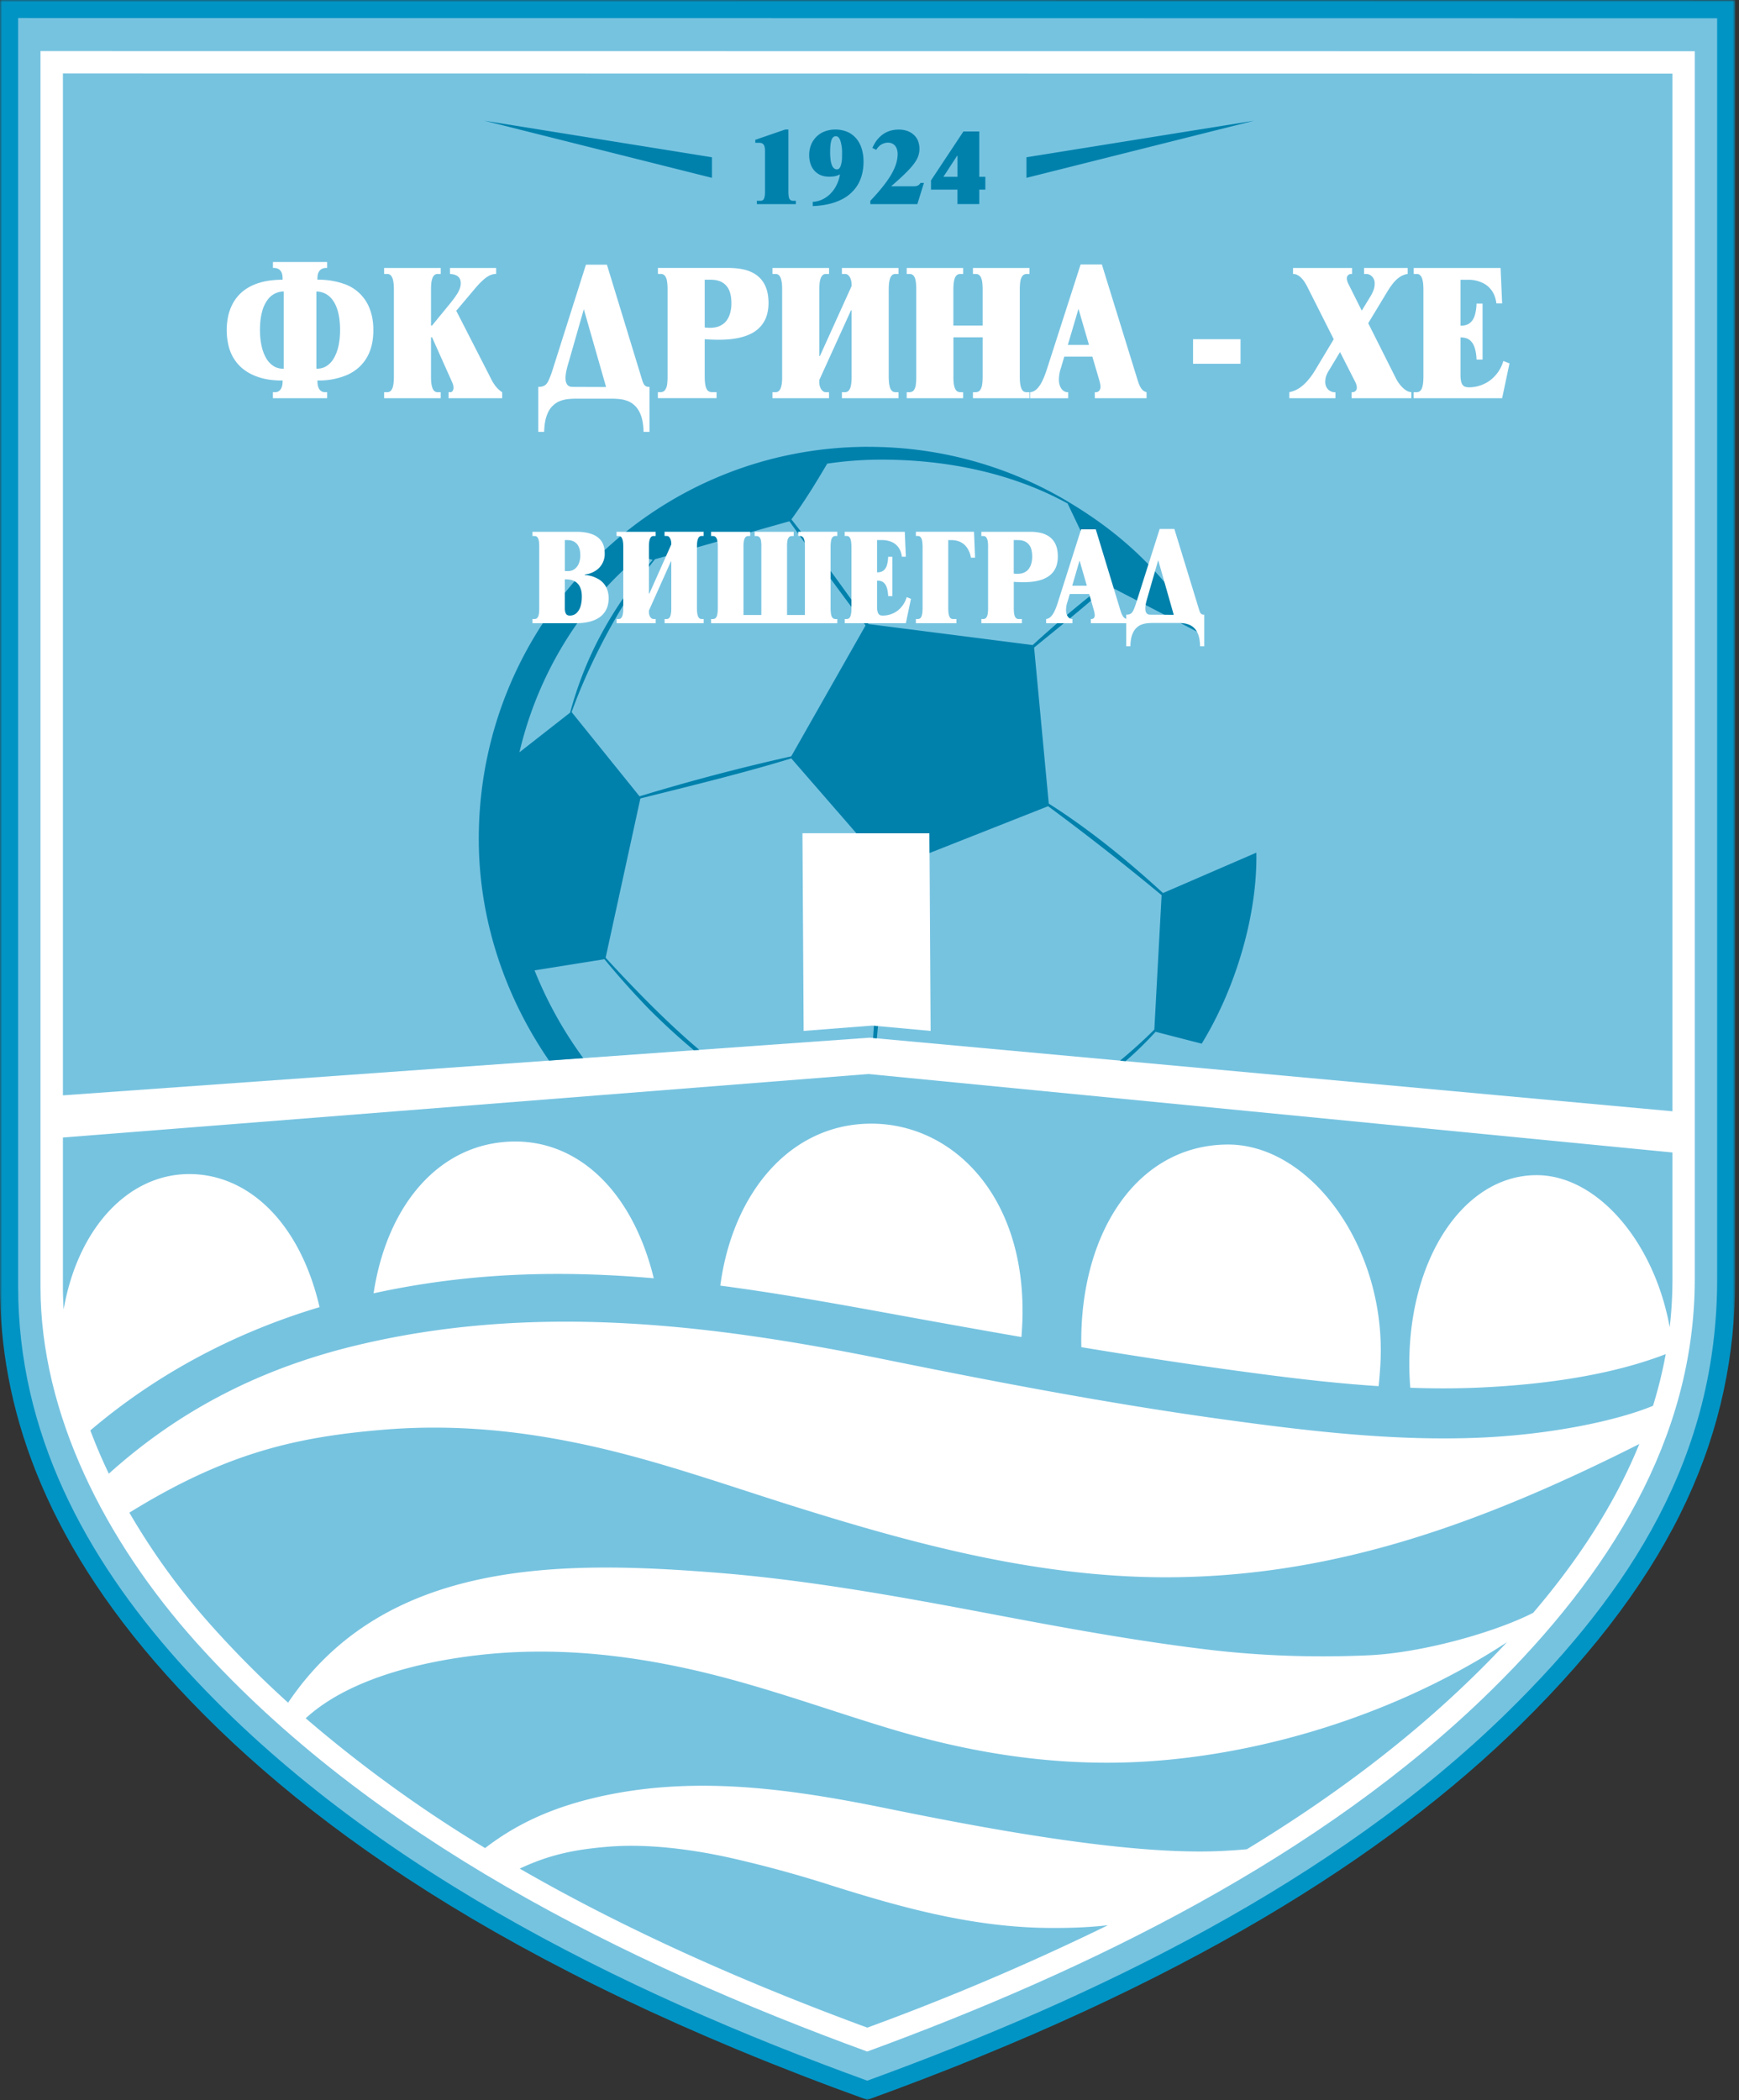
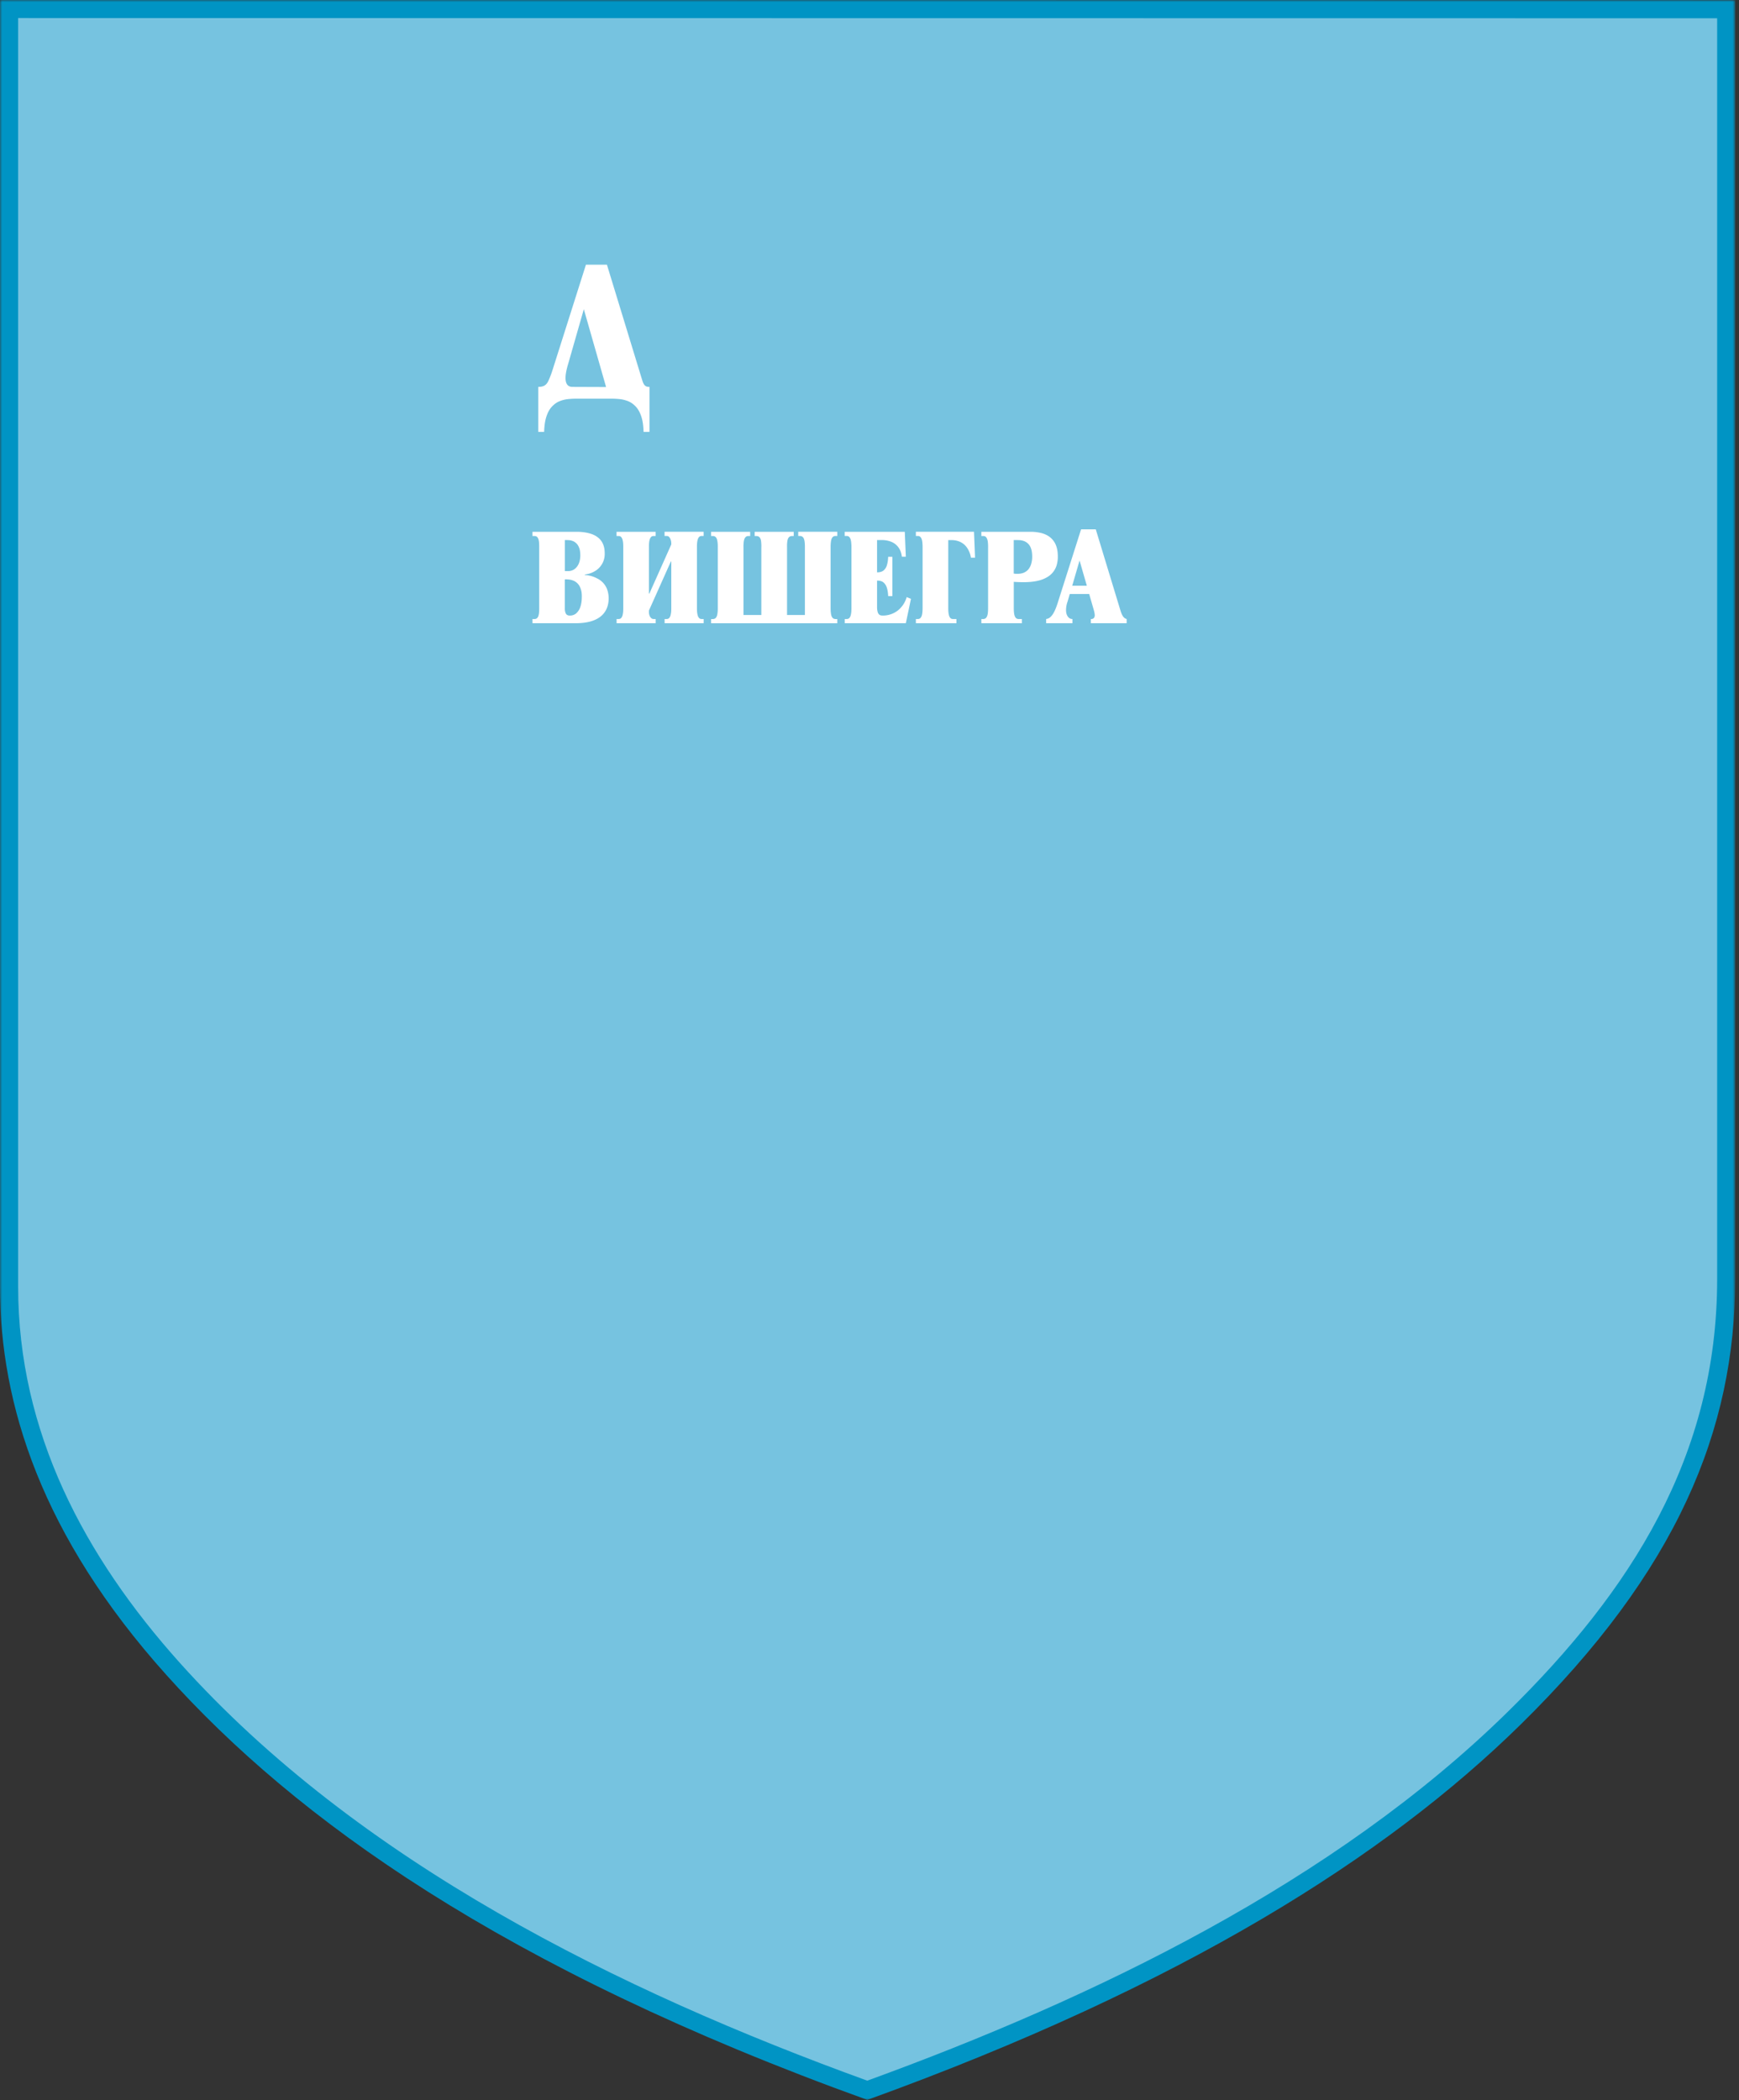
<svg xmlns="http://www.w3.org/2000/svg" width="414" height="500" fill="none">
  <rect width="100%" height="100%" fill="#333333" stroke="none" />
  <mask id="a" width="414" height="500" x="0" y="0" maskUnits="userSpaceOnUse" style="mask-type:luminance">
    <path fill="#fff" d="M0 0h413.05v500H0V0Z" />
  </mask>
  <g mask="url(#a)">
    <path fill="#0094C4" fill-rule="evenodd" d="m0-.02 413.1.06V304.5c0 35.89-13.84 69.51-51.18 106.15-31.91 31.32-80.31 62.1-155.44 89.27-86.8-31.28-136.23-66.98-166.9-101.2C9.93 365.67 0 334.37 0 306.35V-.02Z" clip-rule="evenodd" />
  </g>
  <path fill="#76C3E0" fill-rule="evenodd" d="M206.48 495.34c53.94-19.63 111.07-47.17 152.43-87.77 29.37-28.82 49.89-60.91 49.89-103.07V4.35L4.32 4.3v302.04c0 34.6 15.8 64.23 38.47 89.51 42.52 47.42 104.66 78.09 163.7 99.5Z" clip-rule="evenodd" />
-   <path fill="#fff" fill-rule="evenodd" d="M206.48 488.4c52.75-19.34 108.06-46.26 148.45-85.9 28.2-27.68 48.54-60.04 48.54-98V12.2L9.64 12.17v294.18c0 30.22 15.37 60.43 37.11 84.69 41.47 46.25 102.05 76.3 159.73 97.38Z" clip-rule="evenodd" />
-   <path fill="#76C3E0" fill-rule="evenodd" d="M206.48 482.72a599.73 599.73 0 0 0 57.28-24.38c-4.36.5-9.1.7-14.37.64-18.05-.18-35.08-4.97-50.74-9.88a284.69 284.69 0 0 0-24.46-6.73c-9.24-2.08-20.05-3.52-29.55-2.71-7.85.66-13.79 1.86-20.91 5.2 26.55 15.3 54.99 27.64 82.75 37.86Zm-15.44-284.35h30.23l.28 47.06-13.89-1.27-16.34 1.27-.28-47.06Zm52.13 119.94c.08-.97.14-1.96.19-2.96 1.4-30.2-16.43-48.1-36.37-47.84-19.07.25-32.6 16.65-35.51 38.56 13.1 1.72 26.3 4.07 39.89 6.55 10.8 1.98 21.37 3.88 31.8 5.69ZM328.2 330c.18-1.7.33-3.44.43-5.27 1.54-27.67-16.69-52.52-36.62-52.25-21.12.27-34.6 20.54-34.6 46.82l.02 1.42c11.59 1.92 23.1 3.7 34.72 5.3 11.93 1.65 23.98 3.2 36.05 3.98Zm-172.56-25.68c-5.06-20.68-17.9-32.76-33.34-32.56-17.77.24-30.21 15.24-33.36 36.14 23.09-5.05 44.9-5.47 66.7-3.58Zm141.2 135.93c19.76-12.01 38.27-25.75 54.37-41.56 2.57-2.51 5.08-5.09 7.54-7.72-28.94 18.9-63.57 28.07-92.12 28.65-18.99.38-37.18-2.75-55.2-8.21-16.52-5-32.56-11.05-50.32-14.7-14.63-3.02-29.47-4.34-44.38-2.97-12.94 1.19-32.69 4.97-43.95 15.33a317.23 317.23 0 0 0 42.71 30.9c7.35-5.66 15.5-9.4 25.61-11.86 23.1-5.6 46.13-2.42 69.3 2.27 14.72 3 29.53 5.83 44.3 7.87 11.33 1.56 24.59 2.94 36.03 2.42 2.06-.1 4.12-.24 6.12-.42Zm68.17-56.3c10.43-12.21 19.32-25.6 25.26-40.18-38.07 19.2-71.77 30.95-109.21 31.7-32.75.66-64.13-8.1-92.55-17.02-15.7-4.94-31.06-10.42-47.14-14.05-16.78-3.79-33.16-5.46-50.4-4-20.44 1.73-37.16 5.47-60.17 19.72a163.64 163.64 0 0 0 19.93 27.34 242.67 242.67 0 0 0 17.86 17.9c23.16-34.39 65.47-33.83 101.94-30.95 21.9 1.73 43.9 5.74 65.4 9.82 17.2 3.26 34.43 6.43 51.62 8.49 12.8 1.53 25.6 1.93 38.4 1.35 12.23-.56 29.57-5.28 39.06-10.11Zm28.52-49.27c1.24-4.01 2.26-8.11 3.02-12.3-12.48 4.81-27.92 7.2-44.2 7.95-5.52.25-11.06.25-16.6.05a67.06 67.06 0 0 1-.24-5.7c0-25.2 13-44.79 30.16-44.91 14.5-.11 28.15 15.82 31.83 36.2a100 100 0 0 0 .66-11.48v-30.12l-191.42-18.68-191.76 15.12v35.52c0 1.81.06 3.61.17 5.41 3.34-19.2 15.23-32.12 29.73-32.23 14-.1 26.46 11.27 31.2 31.68-20.02 5.99-38.66 15.8-54.57 29.35a126.1 126.1 0 0 0 4.4 10.3c15.72-14.14 34.56-24.64 58.62-30.47 41.93-10.16 83.7-5.33 125.74 3.2 26.72 5.42 53.6 10.56 80.42 14.27 20.54 2.84 41.39 5.34 62.15 4.4 16.5-.76 32.02-3.98 40.69-7.56Zm4.63-70.12V17.52l-383.18-.04v243.29L207 247.04l191.15 17.52Z" clip-rule="evenodd" />
-   <path fill="#0081AC" fill-rule="evenodd" d="m115.32 28.74 54.17 13.6v-4.9l-54.17-8.7ZM298.55 28.74l-54.18 13.6v-4.9l54.18-8.7ZM179.81 33.29v.7h.72c.25 0 .48.02.68.06.2.05.36.14.5.28.13.14.24.34.31.61.07.27.1.63.1 1.07v9.65c0 .5-.03.89-.1 1.18-.06.29-.14.5-.25.64a.72.72 0 0 1-.38.27c-.14.04-.29.06-.44.05h-.76v.8h9.28v-.8h-.67a.96.96 0 0 1-.66-.21 1.28 1.28 0 0 1-.35-.7c-.06-.3-.1-.72-.1-1.23V30.84h-.78l-7.1 2.45ZM193.5 49.06c2.59-.1 4.78-.58 6.57-1.43a9.37 9.37 0 0 0 4.1-3.58c.93-1.54 1.4-3.39 1.41-5.54 0-1.16-.15-2.2-.45-3.15a6.84 6.84 0 0 0-1.3-2.41 5.8 5.8 0 0 0-2.12-1.56 7.2 7.2 0 0 0-2.85-.55 7 7 0 0 0-2.58.47 5.62 5.62 0 0 0-3.2 3.2 6.44 6.44 0 0 0-.44 2.39c0 1.04.2 1.95.57 2.72.38.77.92 1.37 1.63 1.8.7.43 1.55.64 2.54.65.49 0 .94-.03 1.35-.11.41-.08.83-.23 1.24-.45-.15.9-.41 1.73-.79 2.5a7.9 7.9 0 0 1-1.42 2.04 6.63 6.63 0 0 1-1.93 1.4c-.72.36-1.5.56-2.34.6v1Zm5.52-16.63c.23 0 .43.1.6.28.17.18.31.42.42.72a9.11 9.11 0 0 1 .43 2.88l-.01.94a7.18 7.18 0 0 1-.26 2.05c-.1.3-.2.55-.36.74a.72.72 0 0 1-.57.28c-.24.01-.46-.06-.66-.2s-.38-.38-.52-.7a5.01 5.01 0 0 1-.34-1.27 14 14 0 0 1-.12-1.95c0-.93.05-1.66.16-2.22.1-.55.25-.95.46-1.2.2-.24.46-.36.77-.35ZM219.96 43.54h-.83a1.4 1.4 0 0 1-1.2.78c-.27.03-.58.04-.93.03h-4.85a98.5 98.5 0 0 0 2.68-2.4c.76-.72 1.4-1.36 1.92-1.95.52-.58.94-1.13 1.26-1.64a5.34 5.34 0 0 0 .5-4.93 4 4 0 0 0-1.04-1.4 4.59 4.59 0 0 0-1.55-.88c-.59-.2-1.22-.3-1.9-.3-.9 0-1.7.13-2.38.38a6 6 0 0 0-1.8 1.02c-.5.42-.94.89-1.29 1.4a8.7 8.7 0 0 0-.86 1.58l.92.44c.23-.4.5-.71.79-.96a3.16 3.16 0 0 1 1.96-.75c.44 0 .8.09 1.09.24.29.14.51.33.69.56.16.23.29.47.37.72a3.47 3.47 0 0 1 .19 1.16c0 .67-.1 1.37-.3 2.12-.21.74-.56 1.57-1.04 2.46-.5.9-1.15 1.88-2 2.96a46.9 46.9 0 0 1-3.16 3.62v.8h11.19l1.57-5.06ZM233.13 42.09V31.3h-3.77l-7.72 11.65v2.19h6.3v3.45h5.19v-3.45h1.45v-3.05h-1.46Zm-5.18 0h-3.35l3.26-5.01h.09v5ZM206.79 106.38c18.1 0 35 5.18 49.29 14.16 15.02 9.32 23.37 19.67 29.86 30.34l-22.13-11.48c-5.99 5.41-10.29 8.76-17.62 14.77l3.49 37.14c9.96 6.33 18.92 13.71 27.2 21.3l22.22-9.62c.27 14.3-4.62 31.77-13.01 45.48l-10.98-2.83a86.8 86.8 0 0 1-7.15 6.99l-1.31-.12c2.83-2.35 5.6-4.84 8.16-7.4l1.73-32a609.32 609.32 0 0 0-27.02-21.17l-28.22 11.14-.03-4.7h-17.39l-15.5-17.83c-10.79 3.33-23.64 6.47-35.93 9.54L144.18 228c9.8 10.7 17.04 17.5 22.31 21.94l-1.3.09a162.12 162.12 0 0 1-10.93-10.05 202.8 202.8 0 0 1-10.37-11.62l-16.63 2.66a95.24 95.24 0 0 0 11.6 20.89l-8.16.58c-10.4-15.13-16.72-33.42-16.72-52.78 0-51.54 41.42-93.34 92.8-93.34Zm2.23 137.9-.27 2.92-.9-.08.2-2.92.97.09Zm-72.93-74.75c4.87-13.61 13.12-27.99 19.84-36.39l32-9.04c6.05 8.49 12.25 17.2 18.13 24.8l-17.69 31.16a496.13 496.13 0 0 0-36.12 9.52l-16.16-20.05Zm19.28-36.24c-10.86 12.87-16.33 24.25-19.65 36.37l-12.06 9.44c4.51-19.16 15-35.53 28.53-46.72l3.18.91Zm51.38 15.28a498.18 498.18 0 0 0-18.34-24.92c3.22-4.46 5.55-8.22 8.52-13.27a88 88 0 0 1 12.98-.95c15.79 0 31.25 3.3 44.25 10.44l9.1 19.06a267.54 267.54 0 0 0-17.41 14.64l-39.1-5Z" clip-rule="evenodd" />
  <path fill="#fff" fill-rule="evenodd" d="M126.77 126.61v1h.49c.26 0 .47.08.62.23.15.16.26.37.33.62.07.26.12.54.13.87.03.31.03.64.03.98v14.37c0 .33 0 .66-.03.97-.01.32-.06.6-.13.87a1.4 1.4 0 0 1-.33.62.86.86 0 0 1-.62.23h-.49v1h10.24c1.25 0 2.32-.12 3.22-.33.9-.22 1.65-.53 2.26-.92a4.93 4.93 0 0 0 2.19-2.96 6.47 6.47 0 0 0-.17-3.93 4.74 4.74 0 0 0-2.4-2.55 6.83 6.83 0 0 0-2.89-.78v-.12a6 6 0 0 0 2.54-.89 4.7 4.7 0 0 0 2.2-4.2c0-.78-.12-1.45-.34-2.01a3.94 3.94 0 0 0-.9-1.4c-.38-.37-.81-.67-1.29-.9-.47-.22-.97-.38-1.48-.5a11.91 11.91 0 0 0-2.83-.27h-10.35Zm7.7 1.96h.5l.56.03c.25.03.52.09.82.2.3.1.59.3.85.55.28.25.5.61.68 1.07.18.47.27 1.06.27 1.8 0 .7-.11 1.34-.34 1.9a3.17 3.17 0 0 1-1 1.34c-.44.33-.96.5-1.57.5h-.76v-7.39Zm0 9.36c.75-.02 1.37.06 1.86.24a2.98 2.98 0 0 1 1.83 1.78c.15.38.25.75.3 1.12.04.37.06.7.05 1 0 .9-.11 1.69-.33 2.36a3.5 3.5 0 0 1-.97 1.56c-.42.37-.94.56-1.54.56-.18.01-.36-.02-.54-.1-.19-.06-.34-.22-.46-.46a2.78 2.78 0 0 1-.2-1.14v-6.92ZM154.49 141.33v-11.02c0-.34 0-.67.03-.98.02-.33.08-.61.15-.87.08-.26.19-.46.33-.62a.79.79 0 0 1 .58-.23h.5v-1h-9.3v1h.5a.8.8 0 0 1 .59.23c.14.16.25.36.33.62.07.26.12.54.15.87.02.31.03.64.03.98v14.37c0 .33-.01.66-.03.97-.03.32-.08.6-.15.87-.08.26-.19.47-.33.62a.8.8 0 0 1-.58.23h-.5v1h9.3v-1h-.51a.78.78 0 0 1-.54-.22c-.17-.14-.3-.34-.4-.6-.1-.26-.15-.56-.15-.9v-.3l5.22-11.67h.1v11c0 .33 0 .66-.03.97-.03.32-.08.6-.15.87-.08.26-.19.47-.33.62a.79.79 0 0 1-.58.23h-.5v1h9.3v-1h-.5a.78.78 0 0 1-.58-.23 1.43 1.43 0 0 1-.33-.62 4.52 4.52 0 0 1-.16-.87c-.02-.31-.03-.64-.03-.97V130.3c0-.34.01-.67.03-.98.03-.33.08-.61.16-.87.07-.26.18-.46.33-.62a.8.8 0 0 1 .57-.23h.5v-1h-9.3v1h.51c.22 0 .4.07.54.2s.24.3.33.49a2.75 2.75 0 0 1 .22 1.04v.29l-5.22 11.7h-.1ZM190.03 126.6v1h.38c.31 0 .55.1.73.28.18.18.3.47.38.87.07.4.11.91.1 1.56v16.1h-4.25v-16.1c-.01-.5 0-.96.06-1.37.04-.4.15-.73.33-.97.18-.24.46-.36.85-.36h.35v-1h-9.3v1h.36c.38 0 .67.12.85.36.18.24.29.56.33.97.04.4.07.86.05 1.37v16.1H177v-16.1c-.01-.34 0-.67.03-.98.02-.32.06-.61.14-.87.08-.26.2-.46.35-.62a.92.92 0 0 1 .64-.23h.43v-1h-9.3v1h.4c.32 0 .56.1.73.3.18.2.3.5.36.9.07.4.11.9.1 1.5v14.37c.01.6-.03 1.1-.1 1.5-.06.4-.19.7-.36.9-.17.19-.41.3-.72.3h-.41v1h30.04v-1h-.4c-.31 0-.56-.11-.73-.3-.17-.2-.3-.5-.36-.9-.07-.4-.1-.9-.1-1.5V130.3c0-.6.03-1.1.1-1.5.06-.4.19-.7.36-.9a.9.9 0 0 1 .72-.3h.41v-1h-9.3ZM201.1 126.6v1h.5a.8.8 0 0 1 .59.24c.14.16.25.36.33.62.07.26.12.54.14.87.03.31.04.64.04.98v14.37c0 .33-.01.66-.03.97-.03.32-.08.6-.15.87-.08.26-.19.47-.33.62a.8.8 0 0 1-.58.23h-.5v1h14.54l1.22-5.8-1.02-.42a6.24 6.24 0 0 1-2.22 3.28 5.9 5.9 0 0 1-3.38 1.12c-.2 0-.38-.01-.55-.05a.91.91 0 0 1-.47-.26 1.36 1.36 0 0 1-.3-.6 4.28 4.28 0 0 1-.13-1.11v-6.3c.66-.02 1.16.13 1.54.44.37.32.64.75.81 1.31.17.57.26 1.21.3 1.94h.99v-9.36h-1c-.02.75-.12 1.4-.29 1.96a2.5 2.5 0 0 1-.8 1.29c-.38.3-.89.45-1.55.45v-7.69h1.22a6.09 6.09 0 0 1 2.18.42 3.93 3.93 0 0 1 2 1.83c.25.46.42 1.04.51 1.71h.94l-.25-5.92h-14.3ZM231.88 126.6h-13.84v1h.5a.8.8 0 0 1 .58.24c.15.16.26.36.34.62.07.26.12.54.14.87.03.31.04.64.04.98v14.37c0 .33-.01.66-.04.97-.02.32-.07.6-.14.87-.08.26-.2.47-.34.62a.8.8 0 0 1-.58.23h-.5v1h9.66v-1h-.86a.8.8 0 0 1-.58-.23 1.52 1.52 0 0 1-.33-.62 4.86 4.86 0 0 1-.15-.87c-.03-.31-.03-.64-.03-.97v-16.1h.7c.67 0 1.24.1 1.73.27a4.04 4.04 0 0 1 2.15 1.72 5.72 5.72 0 0 1 .82 2.2h.98l-.25-6.16ZM233.63 126.61v1h.46c.32 0 .57.12.73.36.17.24.28.56.34.97.05.4.08.86.07 1.37v14.37c0 .5-.02.95-.07 1.36-.06.4-.17.73-.34.97a.88.88 0 0 1-.75.36h-.44v1h9.66v-1h-.66c-.17.01-.33 0-.48-.06a.82.82 0 0 1-.42-.34 2.08 2.08 0 0 1-.28-.8c-.07-.37-.1-.87-.1-1.5v-6.15a33.51 33.51 0 0 0 2.32.08c1.38 0 2.54-.12 3.5-.36a7.31 7.31 0 0 0 2.36-.98 4.86 4.86 0 0 0 2.12-3.07c.13-.58.2-1.16.18-1.75 0-.93-.12-1.72-.35-2.38a4.65 4.65 0 0 0-2.23-2.64 6.41 6.41 0 0 0-1.48-.55 10.63 10.63 0 0 0-2.7-.26h-11.44Zm7.71 1.96h.81l.7.03c.3.03.6.1.93.21a2.78 2.78 0 0 1 1.66 1.73c.19.5.28 1.13.29 1.9a5.95 5.95 0 0 1-.26 1.88c-.12.4-.3.76-.55 1.1-.25.35-.6.63-1.03.85-.44.22-.99.34-1.66.34h-.44l-.45-.06v-7.98ZM259.3 141.41l1.13 3.93a6.35 6.35 0 0 1 .2 1.09c0 .25-.05.45-.14.6a.74.74 0 0 1-.36.29.9.9 0 0 1-.43.05v1h8.52v-1a1.42 1.42 0 0 1-.53-.26 1.96 1.96 0 0 1-.47-.59c-.16-.26-.3-.63-.45-1.09l-5.9-19.41h-3.5l-5.58 17.56c-.25.76-.48 1.38-.72 1.87-.23.48-.47.87-.7 1.13a2.3 2.3 0 0 1-.67.59c-.23.11-.44.18-.65.2v1h6.26v-1c-.3 0-.56-.08-.79-.26-.22-.18-.4-.42-.53-.73-.13-.32-.2-.68-.2-1.1a6 6 0 0 1 .36-2.05l.53-1.82h4.62Zm-.56-1.96h-3.48l1.75-6.01 1.73 6ZM144.28 92.14l-8-.03c-2.7-.01-1.36-4.33-.96-5.68l3.67-12.82 5.3 18.53Zm8.54-1.86-8.33-27.26h-5l-7.95 25.07a20.53 20.53 0 0 1-1.03 2.67c-.53 1.08-1.29 1.35-2.37 1.35v10.71h1.4c.05-1.5.23-2.75.57-3.73.33-.98.77-1.76 1.32-2.32.54-.57 1.14-1 1.8-1.26a7.48 7.48 0 0 1 2.02-.5c.7-.07 1.35-.1 1.97-.1h8.32c.62 0 1.28.03 1.97.1.68.07 1.36.24 2.02.5.66.27 1.26.69 1.8 1.26.54.56.99 1.34 1.32 2.32.34.98.52 2.22.56 3.73h1.41V92.11c-1.17.04-1.44-.66-1.8-1.83Z" clip-rule="evenodd" />
-   <path fill="#fff" fill-rule="evenodd" d="m279.44 146.37-5.62-.03c-1.9 0-.95-3.03-.68-3.98l2.59-9 3.7 13.01Zm6-1.31-5.86-19.13h-3.5l-5.59 17.6c-.24.75-.48 1.37-.71 1.86-.38.76-.9.95-1.67.95v7.52h1c.02-1.06.15-1.93.38-2.62.24-.69.55-1.23.93-1.63.37-.4.8-.7 1.26-.88.47-.18.94-.3 1.42-.35.49-.05.95-.07 1.38-.07h5.84c.44 0 .9.02 1.38.07.48.05.96.17 1.42.35.46.19.89.48 1.27.88s.7.94.93 1.63c.23.7.36 1.56.38 2.62h1v-7.52c-.83.03-1.01-.46-1.26-1.28ZM64.97 94.8h12.91v-1.43h-.58a1.5 1.5 0 0 1-1.03-.42c-.2-.18-.36-.44-.49-.8-.13-.34-.2-.82-.21-1.4v-.17a17.22 17.22 0 0 0 7.1-1.33c.84-.38 1.63-.86 2.37-1.45.74-.6 1.4-1.32 1.98-2.18.58-.85 1.03-1.86 1.36-3.02.33-1.17.5-2.5.5-4.01.01-1.7-.23-3.28-.74-4.73a9.95 9.95 0 0 0-6.47-6.35 18.3 18.3 0 0 0-6.1-.92v-.33c.01-.67.12-1.2.34-1.55.21-.36.48-.6.8-.73.3-.13.62-.2.92-.19h.25v-1.41h-12.9v1.41h.25c.3 0 .6.06.92.18.31.12.58.37.8.74.21.36.32.89.33 1.6v.28c-2.18.02-4.04.26-5.59.76a11.3 11.3 0 0 0-3.83 1.97 9.7 9.7 0 0 0-2.36 2.8 11.65 11.65 0 0 0-1.2 3.23 16.15 16.15 0 0 0 .18 7.25c.33 1.16.78 2.17 1.36 3.02a9.4 9.4 0 0 0 1.98 2.18c.73.59 1.53 1.07 2.36 1.45a14.83 14.83 0 0 0 4.97 1.25c.78.08 1.5.1 2.13.08v.16c0 .6-.07 1.07-.2 1.41-.14.36-.3.62-.5.8a1.44 1.44 0 0 1-1.03.42h-.58v1.43Zm2.57-7.02c-.9.02-1.69-.18-2.38-.61a5.3 5.3 0 0 1-1.78-1.87 9.92 9.92 0 0 1-1.1-2.94c-.26-1.13-.39-2.39-.39-3.77 0-1.68.16-3.1.48-4.27a8.2 8.2 0 0 1 1.26-2.84 4.78 4.78 0 0 1 3.91-2.09v18.39Zm7.78-18.38a4.72 4.72 0 0 1 3.9 2.08c.54.72.96 1.67 1.27 2.84.3 1.17.47 2.59.47 4.27 0 1.38-.13 2.64-.38 3.77a10.02 10.02 0 0 1-1.11 2.94 5.34 5.34 0 0 1-1.77 1.87c-.7.43-1.5.63-2.38.6V69.4ZM91.45 63.8v1.42h.74c.35 0 .62.12.84.33.2.23.37.52.48.89.1.36.17.77.21 1.23.04.45.05.92.05 1.4v20.46c0 .48-.01.94-.05 1.4a6.6 6.6 0 0 1-.21 1.23 2.2 2.2 0 0 1-.48.88c-.22.22-.49.33-.84.34h-.74v1.42h13.47v-1.42h-.73c-.35-.01-.63-.12-.84-.34a2.03 2.03 0 0 1-.47-.88 6.02 6.02 0 0 1-.22-1.23c-.04-.46-.05-.92-.05-1.4V80.3h.25l4.63 10.36c.11.23.22.48.32.75s.14.57.15.88c0 .32-.07.58-.2.78-.14.2-.29.3-.46.3h-.51v1.43h12.76v-1.42a6.82 6.82 0 0 1-1.58-1.46c-.4-.54-.75-1.09-1.02-1.63l-.78-1.55-7.55-14.75 4.33-5.14c.8-.96 1.52-1.7 2.13-2.24.6-.53 1.16-.9 1.64-1.1.49-.2.95-.3 1.4-.3v-1.41h-11v1.42c.86.05 1.5.26 1.93.62.42.35.64.88.64 1.6 0 .47-.1.96-.31 1.46-.2.5-.51 1.05-.93 1.64-.41.6-.93 1.27-1.55 2.03l-4.04 4.93h-.25v-8.44c0-.47.01-.94.05-1.4.03-.45.1-.86.22-1.22.1-.37.26-.66.47-.89.21-.21.49-.32.84-.33h.73V63.8H91.45ZM156.63 63.79v1.42h.65c.47.01.83.18 1.07.52.24.34.4.8.47 1.38.08.58.12 1.23.11 1.95v20.47c.01.72-.03 1.36-.1 1.94a3.08 3.08 0 0 1-.5 1.38c-.24.34-.6.51-1.08.52h-.63v1.42h13.97v-1.42h-.95c-.25 0-.49-.02-.7-.1a1.2 1.2 0 0 1-.6-.47 3.17 3.17 0 0 1-.42-1.16c-.1-.52-.15-1.22-.15-2.11v-8.78a40.71 40.71 0 0 0 3.37.13c1.99 0 3.68-.18 5.07-.52 1.38-.34 2.52-.8 3.4-1.39a7.1 7.1 0 0 0 3.07-4.38c.2-.83.28-1.66.28-2.48-.01-1.33-.18-2.47-.52-3.41a6.74 6.74 0 0 0-1.34-2.32 6.8 6.8 0 0 0-1.88-1.44 9.13 9.13 0 0 0-2.15-.78c-.73-.16-1.44-.26-2.1-.31-.69-.05-1.29-.07-1.8-.06h-16.54Zm11.14 2.8h1.18c.25 0 .6 0 1 .04.43.03.88.14 1.36.3a3.97 3.97 0 0 1 2.39 2.47c.27.7.41 1.6.42 2.7a8.45 8.45 0 0 1-.37 2.68 5.25 5.25 0 0 1-.8 1.57c-.37.49-.86.89-1.5 1.2-.62.32-1.42.48-2.4.49-.21 0-.43 0-.64-.02-.2 0-.42-.02-.64-.07V66.6ZM195.05 84.77v-15.7c0-.48.02-.95.05-1.4.04-.46.1-.87.22-1.23.1-.37.27-.66.48-.89.2-.21.48-.32.83-.33h.74V63.8H183.9v1.42h.73c.35 0 .62.12.84.33.2.23.36.52.47.89.1.36.18.77.22 1.23.03.45.05.92.04 1.4v20.46c.01.48 0 .94-.04 1.4-.04.45-.11.86-.22 1.23s-.27.66-.47.88c-.22.22-.5.33-.84.34h-.73v1.42h13.46v-1.42h-.74c-.28 0-.54-.1-.78-.32a2.2 2.2 0 0 1-.58-.86c-.14-.37-.21-.8-.22-1.29v-.42l7.56-16.62h.14v15.66c.01.48 0 .94-.05 1.4-.03.45-.1.86-.2 1.23-.12.37-.28.66-.49.88-.2.22-.48.33-.83.34h-.74v1.42h13.47v-1.42h-.74c-.34-.01-.62-.12-.83-.34a2 2 0 0 1-.48-.88 6.1 6.1 0 0 1-.22-1.23c-.03-.46-.05-.92-.05-1.4V69.06c0-.47.01-.94.05-1.4.04-.45.11-.86.22-1.22a2 2 0 0 1 .48-.89c.2-.21.49-.32.83-.33h.74V63.8h-13.47v1.42h.74c.31 0 .57.1.78.3.2.17.35.4.48.68a3.9 3.9 0 0 1 .31 1.48v.42l-7.55 16.67h-.15ZM226.97 77.5v-8.44c0-.85.04-1.56.15-2.13.1-.57.27-1 .52-1.28.26-.3.6-.43 1.05-.43h.6V63.8h-13.43v1.42h.66c.47 0 .81.18 1.06.52.23.34.38.8.45 1.38.07.58.11 1.22.1 1.94v20.47c.01.72-.03 1.37-.09 1.94a3.1 3.1 0 0 1-.46 1.39c-.24.34-.6.5-1.1.52h-.62v1.42h13.42v-1.42h-.62c-.49-.01-.84-.18-1.09-.52-.24-.34-.4-.8-.49-1.39-.08-.57-.12-1.22-.1-1.94V80.3h6.96v9.23c0 .72-.03 1.37-.11 1.94a3.06 3.06 0 0 1-.49 1.39c-.24.34-.6.5-1.09.52h-.62v1.42h13.46v-1.42h-.74c-.34-.01-.62-.12-.83-.34a2.04 2.04 0 0 1-.47-.88 5.83 5.83 0 0 1-.22-1.23c-.04-.46-.05-.92-.05-1.4V69.06c0-.72.03-1.36.11-1.94.08-.58.24-1.04.49-1.38.24-.34.6-.51 1.08-.52h.63V63.8h-13.46v1.42h.66c.47 0 .82.18 1.06.52.24.34.4.8.48 1.38.08.58.11 1.22.11 1.94v8.44h-6.97ZM260.05 84.9l1.65 5.6a7.7 7.7 0 0 1 .3 1.54c-.01.36-.08.64-.22.85-.13.2-.3.34-.51.42-.21.07-.42.1-.63.06v1.43h12.32v-1.43a2.06 2.06 0 0 1-.77-.36 2.92 2.92 0 0 1-.68-.83c-.22-.38-.43-.9-.64-1.56l-8.55-27.66h-5.06L249.2 88c-.35 1.07-.7 1.96-1.04 2.66a7.8 7.8 0 0 1-1.01 1.61c-.34.39-.66.67-.98.83-.33.17-.63.26-.94.28v1.43h9.06v-1.43c-.43.01-.8-.1-1.14-.36-.33-.25-.59-.6-.77-1.04a4.12 4.12 0 0 1-.29-1.56 8.8 8.8 0 0 1 .52-2.93l.76-2.59h6.68Zm-.8-2.8h-5.03l2.53-8.57 2.5 8.57ZM284.03 86.6h11.3v-5.84h-11.3v5.85ZM317.52 80.76l-4.44 7.4a16.72 16.72 0 0 1-1.87 2.56 10.2 10.2 0 0 1-1.71 1.55 6.92 6.92 0 0 1-2.55 1.1v1.43h10.97v-1.42a2.24 2.24 0 0 1-2.09-1.13c-.21-.37-.32-.8-.33-1.3.01-.62.1-1.15.27-1.58a7 7 0 0 1 .6-1.17l2.65-4.39 3.63 7.14c.11.22.2.45.27.69.06.24.1.45.1.65 0 .27-.06.47-.18.63a1 1 0 0 1-.81.46h-.26v1.42H336v-1.42a2.6 2.6 0 0 1-1.11-.36c-.36-.2-.7-.48-1.03-.8a8.5 8.5 0 0 1-1.6-2.27l-6.53-13 4.44-7.35c.6-1 1.16-1.8 1.7-2.42a6.68 6.68 0 0 1 1.6-1.38c.53-.3 1.08-.5 1.65-.58V63.8h-10.38v1.42h.55a2 2 0 0 1 1.68 1.06c.2.33.3.73.3 1.2 0 .6-.1 1.14-.3 1.65-.2.49-.42.96-.69 1.4l-2.09 3.42-3.15-6.3a4.2 4.2 0 0 1-.27-.64 2.28 2.28 0 0 1-.14-.75c0-.23.06-.43.17-.58a1.04 1.04 0 0 1 .82-.46h.26V63.8h-14.05v1.42c.16 0 .36.02.6.08s.5.2.8.38c.29.2.6.5.92.88.32.39.65.9.99 1.54l6.38 12.66ZM336.56 63.8v1.42h.73c.34 0 .62.12.83.33.21.23.37.52.48.89.1.36.18.77.22 1.23.03.45.05.92.05 1.4v20.46c0 .48-.02.94-.05 1.4-.04.45-.11.86-.22 1.23-.1.37-.27.66-.48.88-.2.22-.49.33-.83.34h-.74v1.42h21.06l1.75-8.28-1.46-.58a8.85 8.85 0 0 1-3.23 4.67 8.6 8.6 0 0 1-4.87 1.6c-.3 0-.56-.03-.81-.08a1.36 1.36 0 0 1-.67-.36 1.93 1.93 0 0 1-.45-.86c-.11-.4-.17-.92-.17-1.58v-8.99c.94-.02 1.67.2 2.22.64.53.45.93 1.07 1.17 1.87.25.8.39 1.72.43 2.76h1.43V72.28h-1.43c-.04 1.07-.18 2-.42 2.78-.24.8-.63 1.41-1.17 1.84-.54.43-1.28.65-2.23.64V66.6h1.76a7.87 7.87 0 0 1 3.14.59 5.56 5.56 0 0 1 2.91 2.6c.36.67.61 1.48.74 2.45h1.36l-.37-8.44h-20.69Z" clip-rule="evenodd" />
</svg>